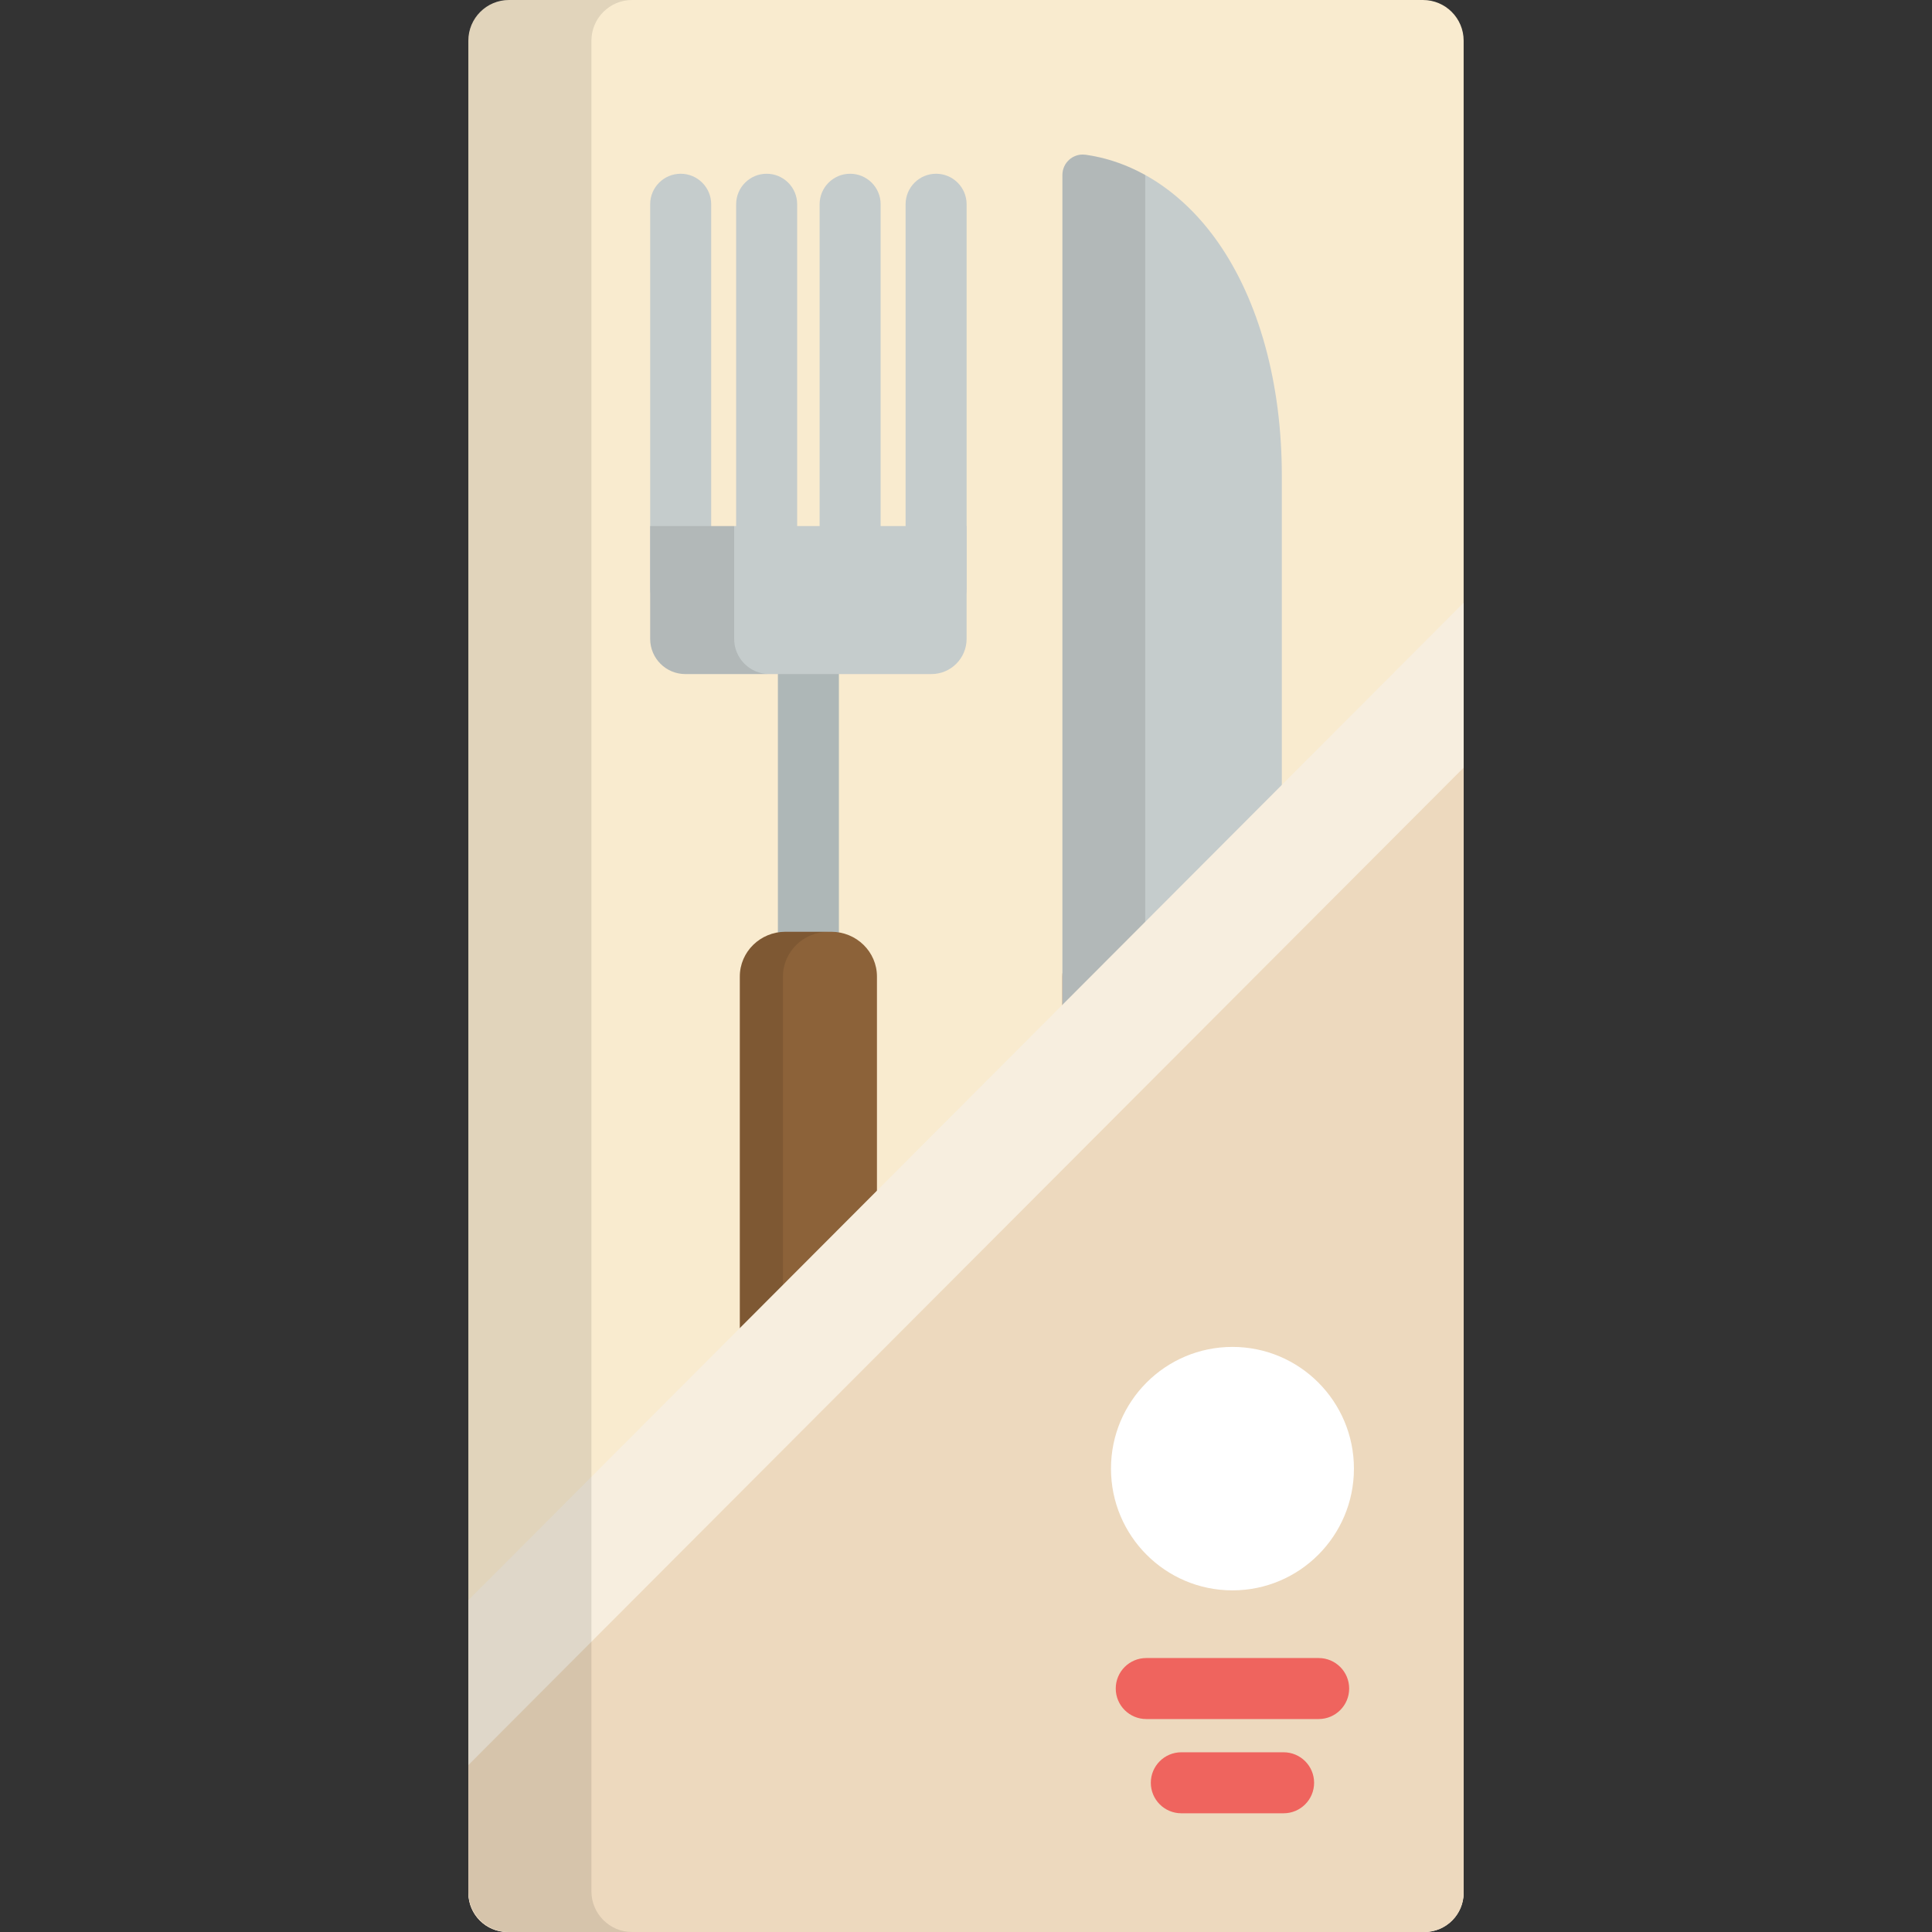
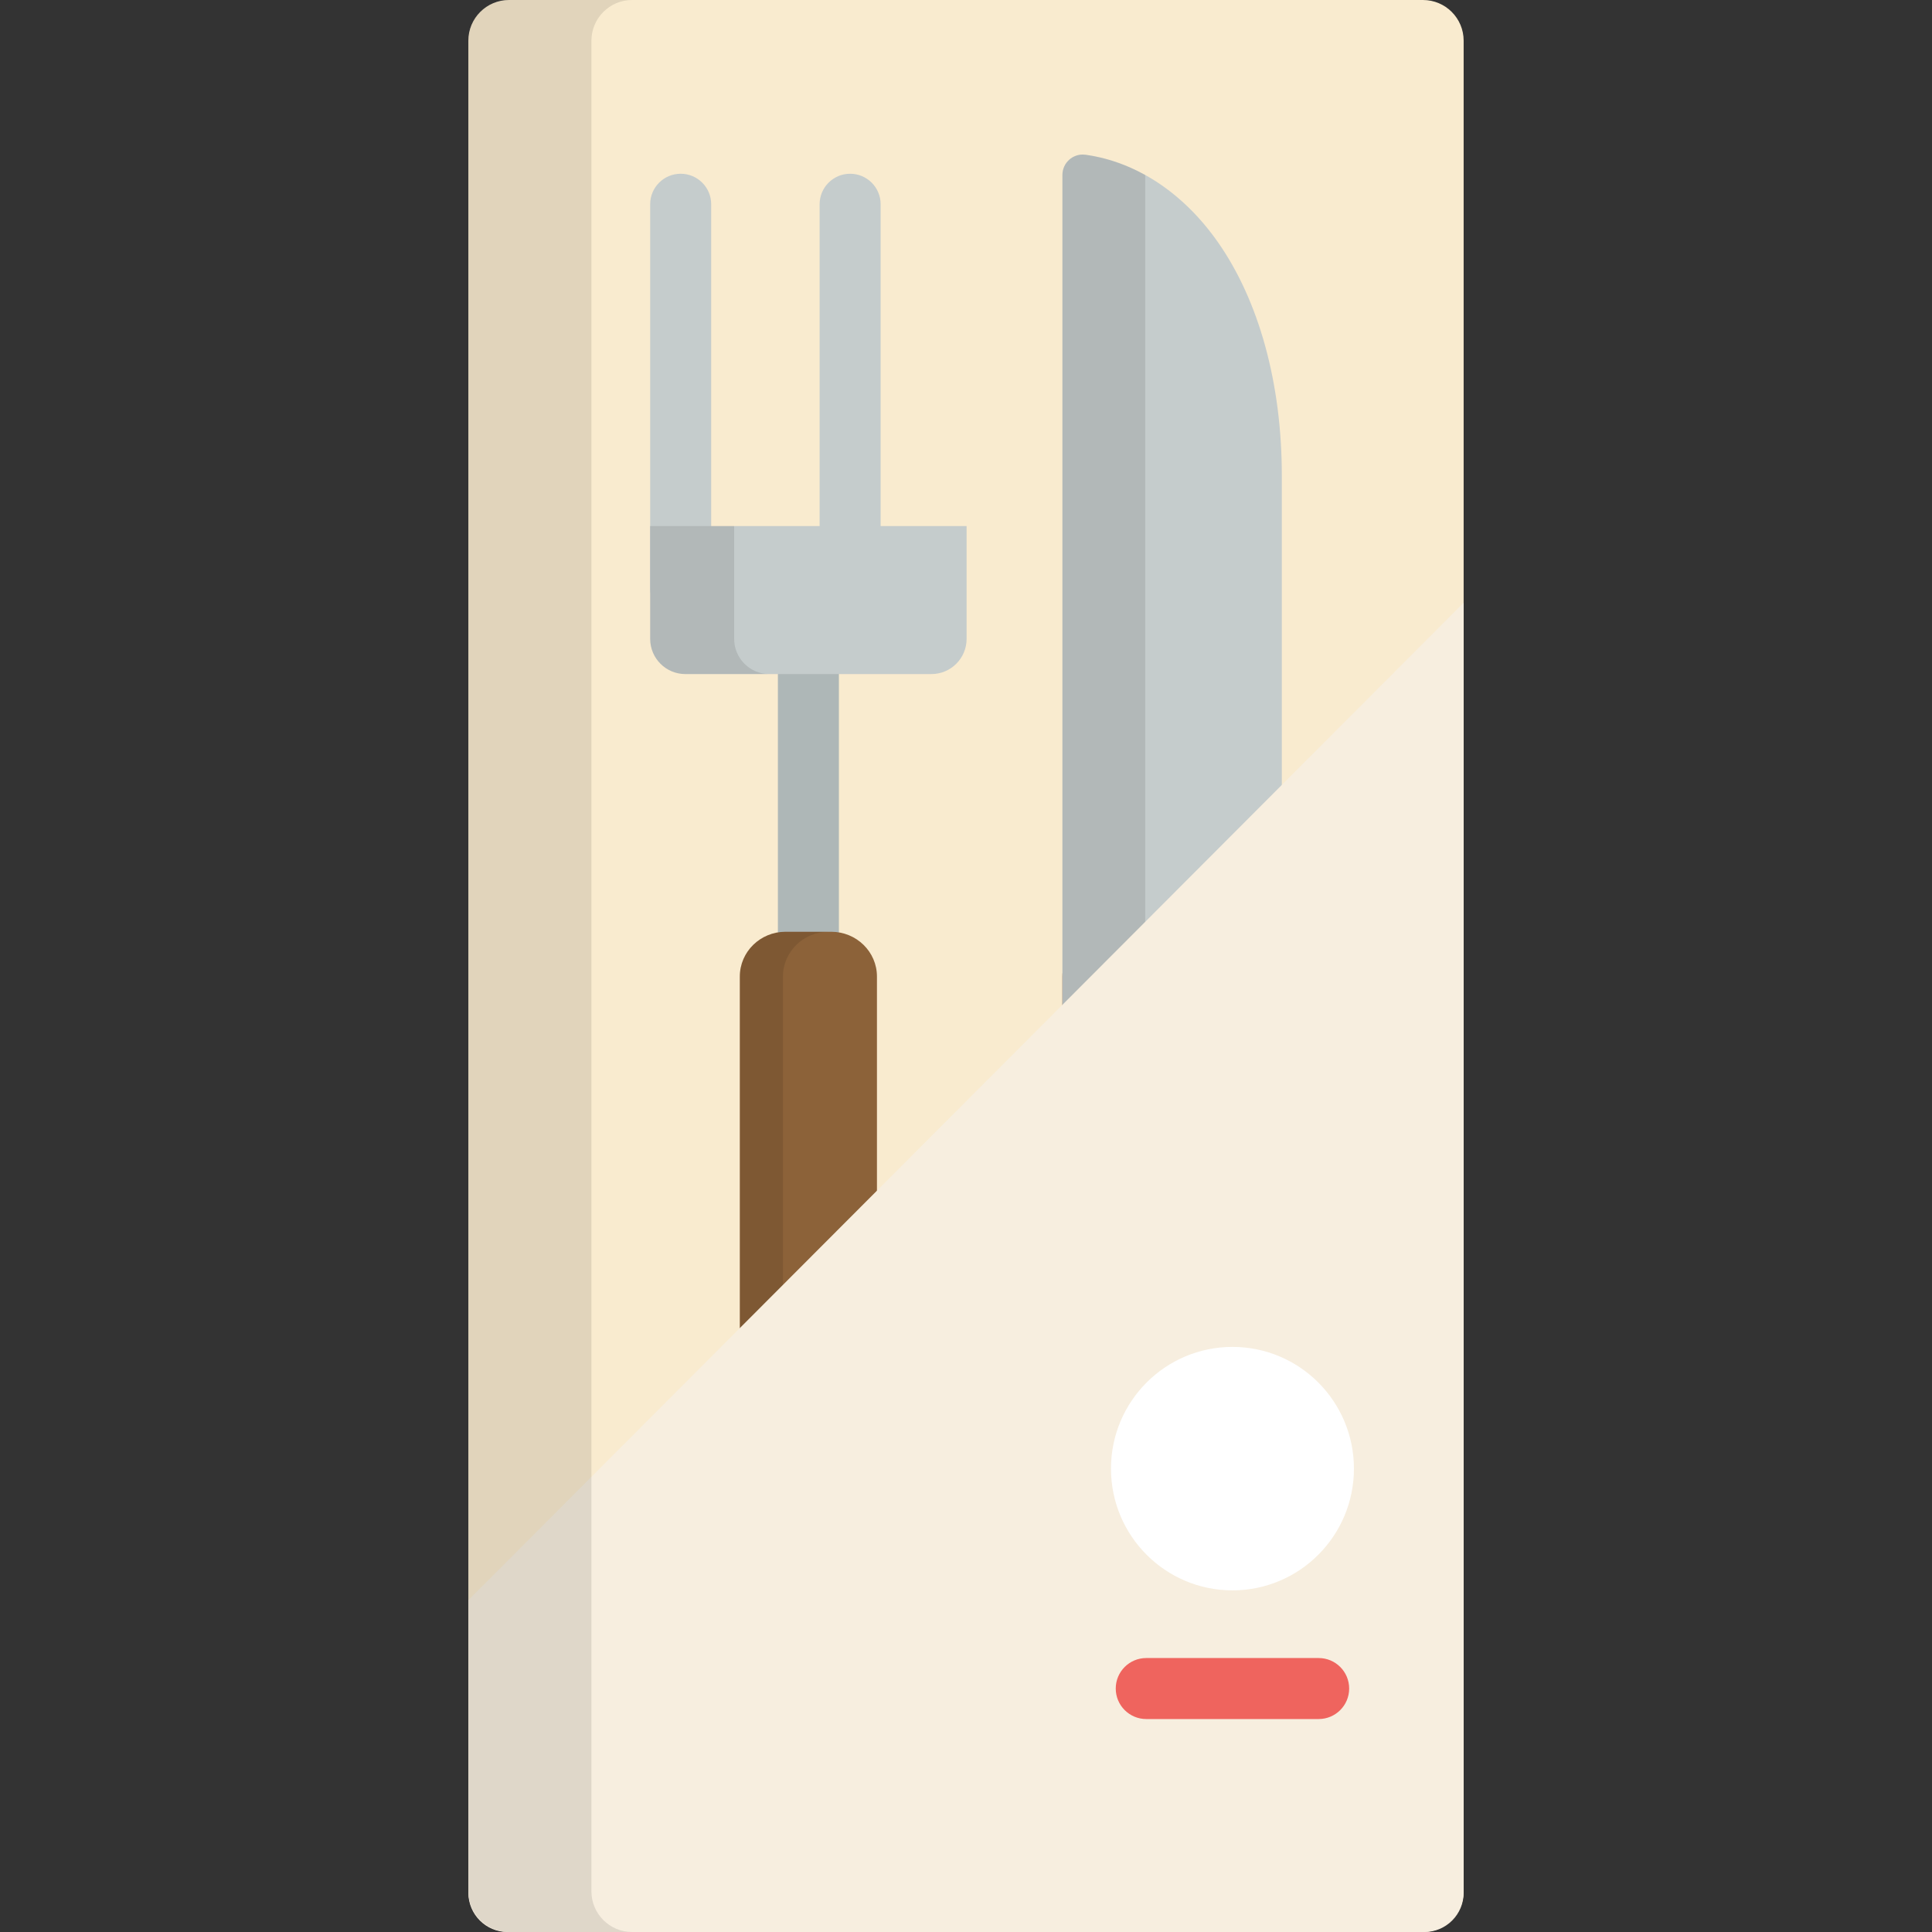
<svg xmlns="http://www.w3.org/2000/svg" height="800px" width="800px" version="1.1" id="Layer_1" viewBox="0 0 512 512" xml:space="preserve">
  <rect x="0" y="0" width="512" height="512" fill="#333333" stroke="none" />
  <path style="fill:#F9EBCF;" d="M134.896,512c-5.953,0-10.779-4.826-10.779-10.779V10.778C124.117,4.826,128.942,0,134.896,0h242.207  c5.953,0,10.779,4.826,10.779,10.778V501.22c0,5.953-4.826,10.779-10.779,10.779H134.896V512z" />
  <path style="fill:#AEB7B7;" d="M214.232,267.63c-4.465,0-8.084-3.62-8.084-8.084v-103.81c0-4.465,3.62-8.084,8.084-8.084  s8.084,3.62,8.084,8.084v103.81C222.316,264.01,218.697,267.63,214.232,267.63z" />
  <g>
    <path style="fill:#8C6239;" d="M281.552,472.246c0,6.551,5.424,11.86,12.112,11.86h12.113c6.689,0,12.113-5.309,12.113-11.86   V258.788c0-6.549-5.423-11.86-12.113-11.86h-12.113c-6.688,0-12.112,5.31-12.112,11.86V472.246z" />
    <path style="fill:#8C6239;" d="M232.403,472.246c0,6.551-5.424,11.86-12.115,11.86h-12.114c-6.69,0-12.112-5.309-12.112-11.86   V258.788c0-6.549,5.422-11.86,12.112-11.86h12.112c6.69,0,12.115,5.31,12.115,11.86v213.458H232.403z" />
  </g>
  <path style="opacity:0.1;enable-background:new    ;" d="M207.494,472.246V258.788c0-6.549,5.422-11.86,12.111-11.86h-11.431  c-6.69,0-12.112,5.31-12.112,11.86v213.458c0,6.55,5.422,11.86,12.112,11.86h11.431  C212.916,484.105,207.494,478.796,207.494,472.246z" />
  <g>
-     <path style="fill:#C5CCCC;" d="M172.303,139.417v29.881c0,5.156,4.172,9.336,9.317,9.336h65.223c5.145,0,9.317-4.181,9.317-9.336   v-29.881H172.303z" />
-     <path style="fill:#C5CCCC;" d="M203.172,160.345c-4.465,0-8.084-3.618-8.084-8.083V54.129c0-4.465,3.62-8.084,8.084-8.084   s8.084,3.62,8.084,8.084v98.133C211.256,156.726,207.636,160.345,203.172,160.345z" />
+     <path style="fill:#C5CCCC;" d="M172.303,139.417v29.881c0,5.156,4.172,9.336,9.317,9.336h65.223c5.145,0,9.317-4.181,9.317-9.336   v-29.881H172.303" />
    <path style="fill:#C5CCCC;" d="M225.293,160.345c-4.465,0-8.084-3.618-8.084-8.083V54.129c0-4.465,3.62-8.084,8.084-8.084   c4.464,0,8.084,3.62,8.084,8.084v98.133C233.377,156.726,229.758,160.345,225.293,160.345z" />
    <path style="fill:#C5CCCC;" d="M180.388,163.942c-4.465,0-8.084-3.618-8.084-8.083V54.129c0-4.465,3.62-8.084,8.084-8.084   s8.084,3.62,8.084,8.084v101.729C188.472,160.324,184.852,163.942,180.388,163.942z" />
-     <path style="fill:#C5CCCC;" d="M248.078,163.942c-4.465,0-8.084-3.618-8.084-8.083V54.129c0-4.465,3.62-8.084,8.084-8.084   s8.084,3.62,8.084,8.084v101.729C256.161,160.324,252.542,163.942,248.078,163.942z" />
    <path style="fill:#C5CCCC;" d="M286.942,327.569c-2.977,0-5.39-2.413-5.39-5.39V46.349c0-1.559,0.676-3.043,1.852-4.066   c0.986-0.859,2.245-1.325,3.538-1.325c0.247,0,0.496,0.017,0.744,0.051c13.413,1.871,25.836,10.052,34.98,23.035   c10.982,15.593,17.03,37.602,17.03,61.976v189.69c0,6.539-5.433,11.86-12.112,11.86H286.942z" />
  </g>
  <path style="opacity:0.1;enable-background:new    ;" d="M303.49,322.18V46.389c-5-2.775-10.316-4.613-15.804-5.379  c-0.249-0.034-0.497-0.051-0.744-0.051c-1.293,0-2.552,0.465-3.538,1.325c-1.176,1.023-1.852,2.506-1.852,4.066v275.831  c0,2.978,2.414,5.39,5.39,5.39h21.938C305.903,327.569,303.49,325.157,303.49,322.18z" />
  <path style="opacity:0.1;enable-background:new    ;" d="M194.559,169.297v-29.881h-22.256v29.881c0,5.156,4.172,9.336,9.317,9.336  h22.256C198.732,178.634,194.559,174.453,194.559,169.297z" />
  <path style="fill:#F7EEDF;" d="M124.117,424.053v77.541c0,5.747,4.649,10.406,10.384,10.406h242.998  c5.735,0,10.384-4.659,10.384-10.406V159.727L124.117,424.053z" />
-   <path style="fill:#EDD9BE;" d="M124.117,501.594c0,5.747,4.649,10.406,10.384,10.406h242.998c5.735,0,10.384-4.659,10.384-10.406  v-298.16L124.117,467.761V501.594z" />
  <ellipse style="fill:#FFFFFF;" cx="326.614" cy="389.204" rx="32.192" ry="32.26" />
  <g>
    <path style="fill:#EF645E;" d="M349.46,455.564h-45.691c-4.465,0-8.084-3.62-8.084-8.084c0-4.466,3.62-8.083,8.084-8.083h45.691   c4.465,0,8.084,3.618,8.084,8.083C357.545,451.944,353.925,455.564,349.46,455.564z" />
-     <path style="fill:#EF645E;" d="M340.167,480.539h-27.105c-4.465,0-8.084-3.618-8.084-8.083c0-4.465,3.62-8.084,8.084-8.084h27.105   c4.465,0,8.084,3.62,8.084,8.084C348.251,476.921,344.632,480.539,340.167,480.539z" />
  </g>
  <path style="opacity:0.1;enable-background:new    ;" d="M156.734,501.221V10.778C156.734,4.826,161.561,0,167.513,0h-32.618  c-5.953,0-10.779,4.826-10.779,10.778V501.22c0,5.953,4.826,10.779,10.779,10.779h32.618  C161.561,512,156.734,507.174,156.734,501.221z" />
</svg>